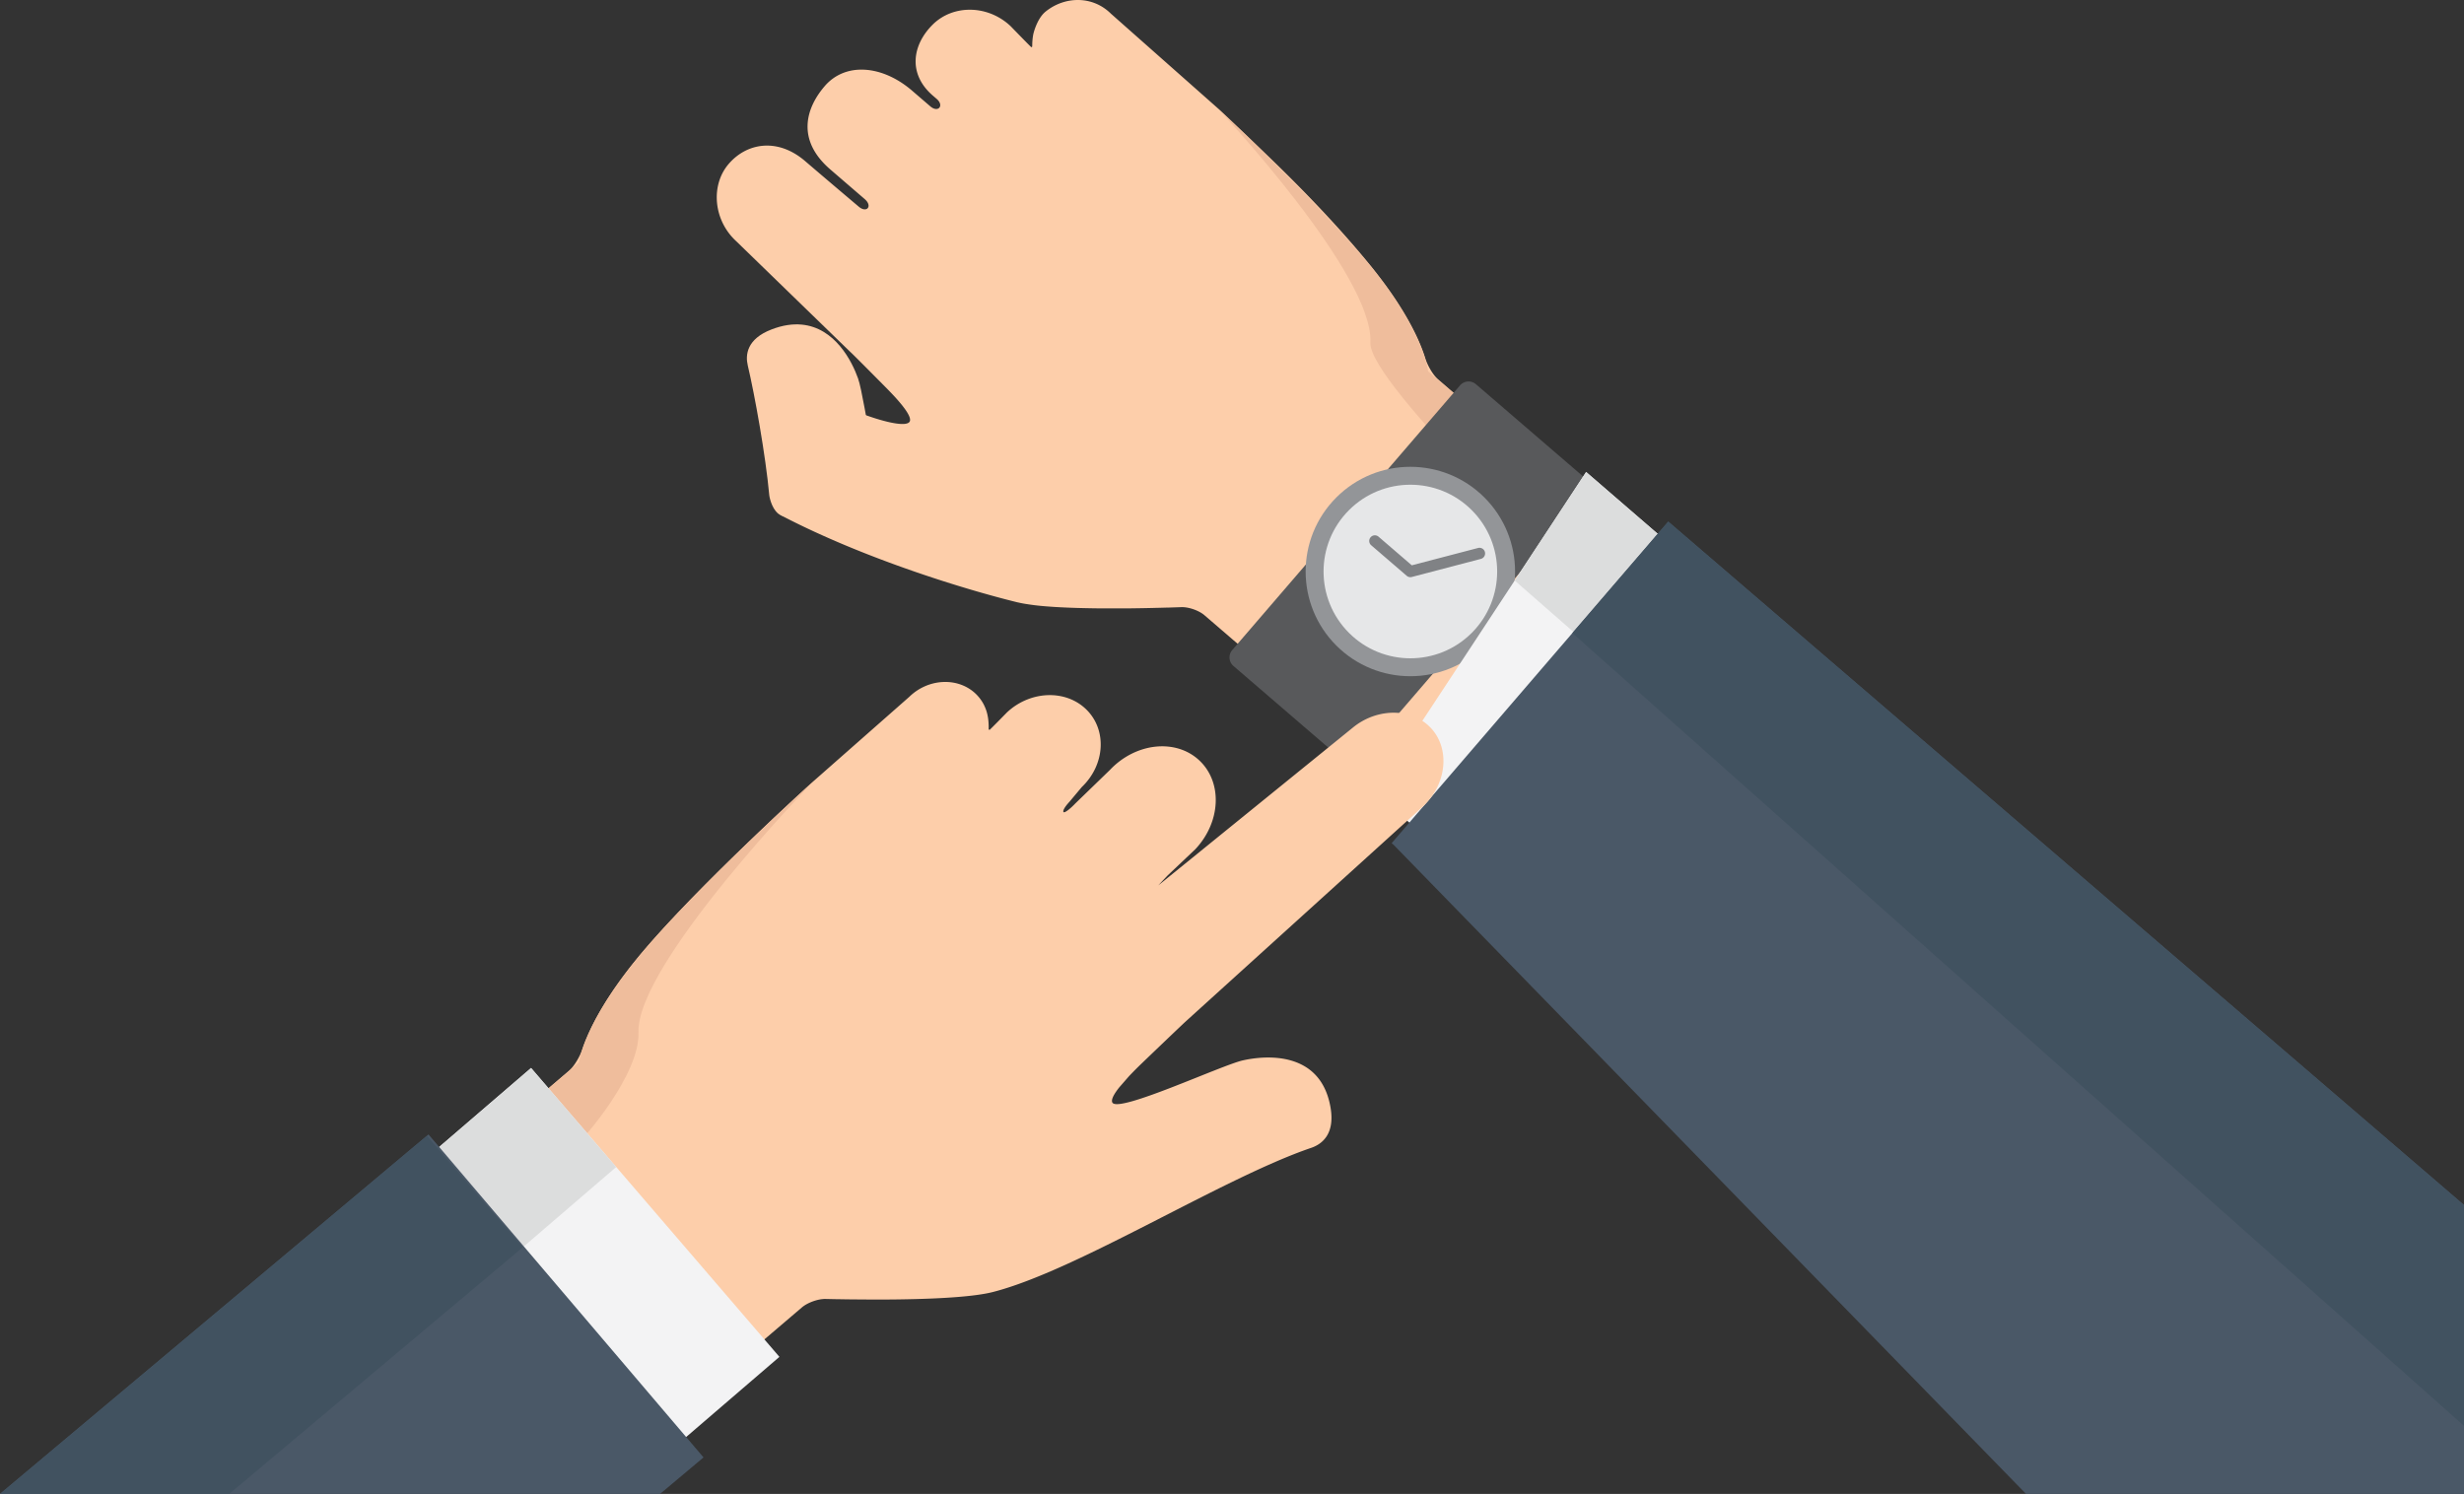
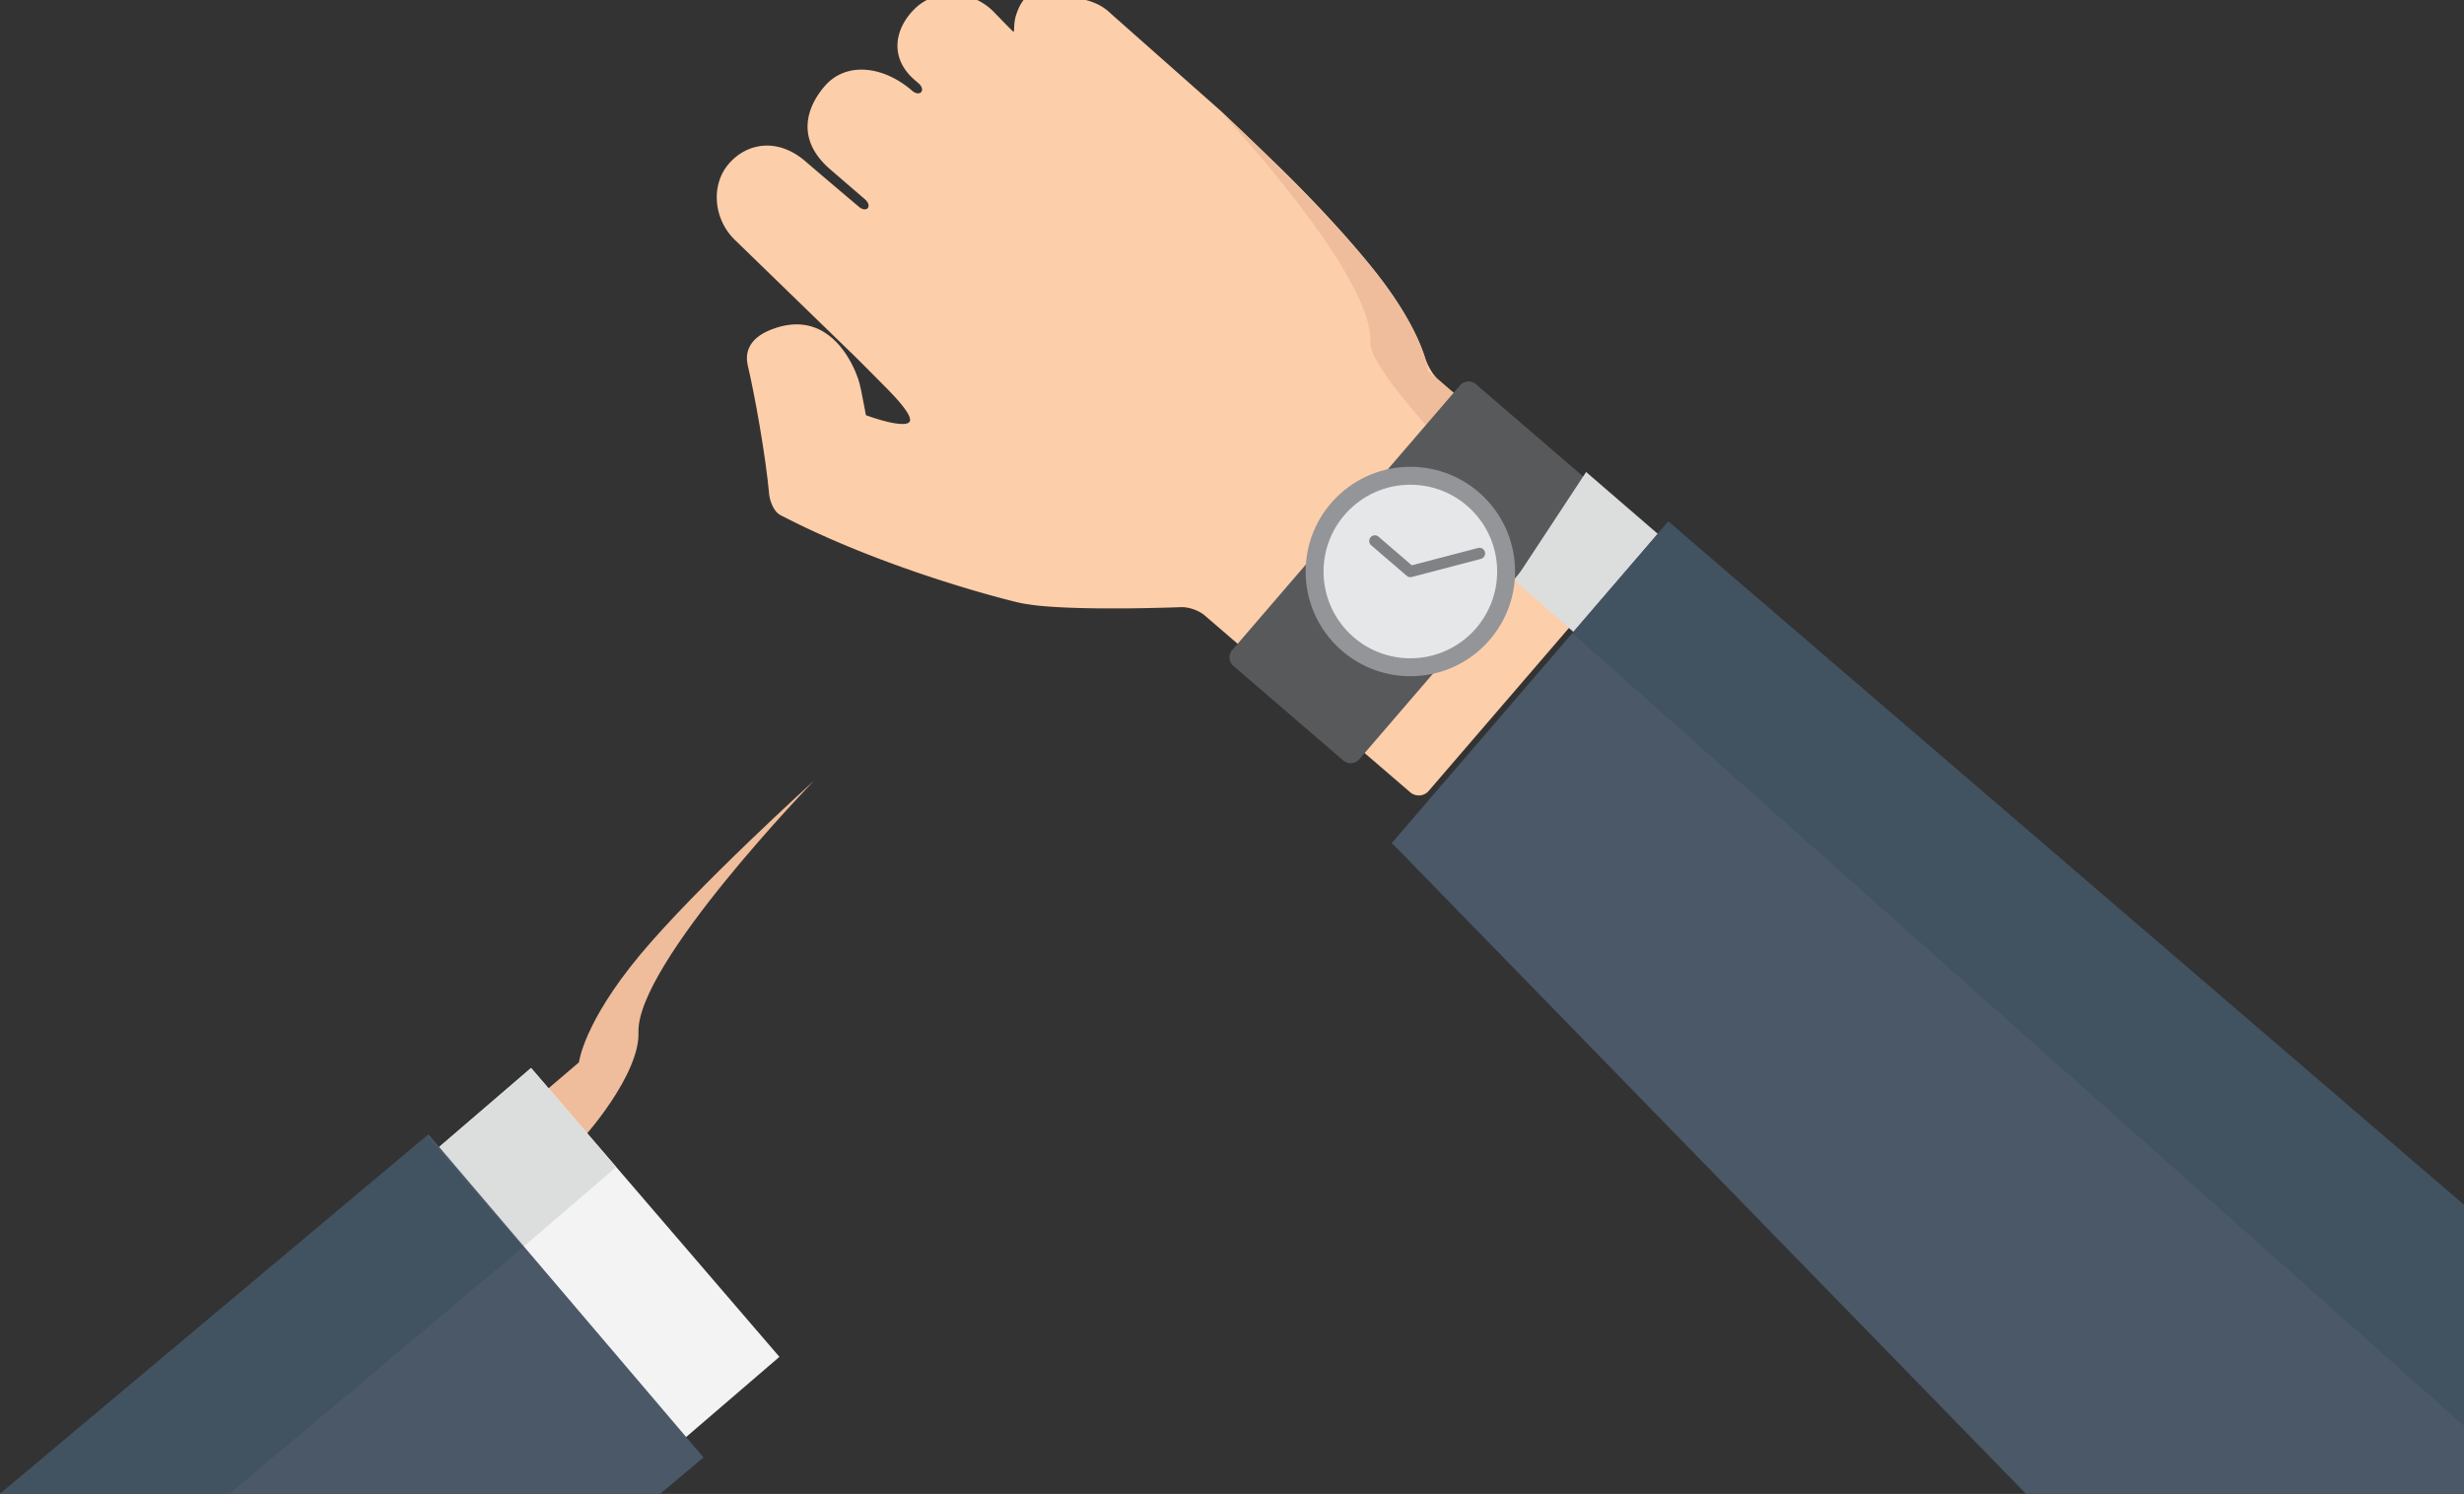
<svg xmlns="http://www.w3.org/2000/svg" viewBox="0 0 4368.2 2648.72">
  <rect x="0" y="0" width="4368.2" height="2648.72" fill="#333333" stroke="none" />
  <defs>
    <style>.cls-1{fill:#fdceaa;}.cls-2{fill:#efbd9c;}.cls-3{fill:#58595b;}.cls-4{fill:#939598;}.cls-5{fill:#e6e7e8;}.cls-6{fill:#808285;}.cls-7{fill:#f3f3f4;}.cls-8{fill:#dcdddd;}.cls-9{fill:#4a5867;}.cls-10{fill:#415260;}</style>
  </defs>
  <g id="Ebene_2" data-name="Ebene 2">
    <g id="Layer_1" data-name="Layer 1">
      <path class="cls-1" d="M1521.15,670.9c6.56,18.56,16,79.58,26.6,133.94,0,0-1,1-2.83,2.92-19.22,19.68-131.05,131.45-165.31,102.93-12.77-10.62-15.77-32.05-15.77-32.05-6.56-71.74-25.92-178.8-38.17-230.69-4.46-18.78-1.78-46.88,41.87-63.77,20-7.75,37.75-10.12,53.45-8.69C1480.33,580.87,1510.4,640.59,1521.15,670.9Z" />
-       <path class="cls-1" d="M1969.33,24.14,2162,194.65s39.27,36.44,100.09,95.66c62.41,60.77,118.9,120.92,167.53,180.52,1.71,2.11,3.39,4.17,5,6.22,1.25,1.57,2.48,3.1,3.68,4.63l2.13,2.72,1.87,2.4,1.52,2c.84,1.1,1.7,2.19,2.52,3.28.13.15.26.33.38.49.8,1.06,1.62,2.12,2.4,3.17s1.73,2.29,2.58,3.43c1.52,2,3,4,4.46,6l.72,1,2.21,3.05c.82,1.15,1.67,2.31,2.47,3.46s1.47,2.07,2.19,3.09c1.53,2.16,3,4.3,4.47,6.42q3.35,4.89,6.49,9.6c1,1.56,2,3.08,3,4.6.31.48.63,1,.92,1.41.62,1,1.23,1.9,1.82,2.84,2,3.21,4,6.33,5.89,9.41,1.61,2.66,3.17,5.25,4.67,7.81,3.81,6.44,7.26,12.62,10.38,18.49l1.34,2.49c1.8,3.44,3.49,6.77,5.1,10,.31.64.63,1.3.94,1.92.83,1.71,1.62,3.37,2.39,5,.52,1.09,1,2.15,1.5,3.21.24.53.49,1.09.74,1.63.73,1.59,1.43,3.17,2.1,4.7l1.13,2.65.8,1.88,1.21,2.92c.38,1,.77,1.9,1.13,2.82,2.69,6.8,4.8,12.81,6.45,18,.16.48.31.93.45,1.39a1.06,1.06,0,0,0,.06.19c3.84,12.27,13.2,29.27,22.89,37.62l333.39,286.88a23.28,23.28,0,0,1,2.46,32.82l-352.62,409.78a23.27,23.27,0,0,1-32.82,2.46l-364.88-314c-9.7-8.34-27.93-14.66-40.76-14.23l-11.59.4c-1,0-2,.07-3,.09l-7.62.25-2.11,0c-6.29.2-13,.39-20.19.54-.73,0-1.46,0-2.21.06-13.09.33-27.42.59-42.42.77-2,0-3.93,0-5.91.06-1.72,0-3.45,0-5.16,0s-3.25,0-4.87,0H1989l-7.88,0c-3.51,0-7,0-10.6,0h-7.37l-6.6,0c-1.58,0-3.17,0-4.74,0-8.35,0-16.72-.17-25-.34l-3.29-.07c-3.89-.08-7.76-.17-11.6-.29l-2.62-.06-5.86-.2-5.77-.2c-7.4-.28-14.65-.62-21.69-1l-5.62-.32-3.67-.24-4.7-.33c-1.22-.08-2.42-.17-3.62-.27l-2.82-.21a421.67,421.67,0,0,1-41.91-5.15l-1.94-.37c-2.05-.39-4-.8-5.88-1.25L1804,1068c-97.5-23.92-276.14-79.2-420.8-155l130.38-159,11.3-21.54c26.05,9.8,48.06,16.09,63.61,18.35,13.09,1.9,21.61.94,24.1-3.17a1.72,1.72,0,0,0,.23-.42,4.69,4.69,0,0,0,.21-.46c0-.14.09-.28.14-.43a6.25,6.25,0,0,0,.2-1.11,4.22,4.22,0,0,0,0-.52c0-.29,0-.6,0-.92s-.06-.67-.11-1a9,9,0,0,0-.21-1.11,5.73,5.73,0,0,0-.14-.56,5.47,5.47,0,0,0-.15-.58c-.14-.46-.29-.91-.47-1.39a4.13,4.13,0,0,0-.17-.45,30.56,30.56,0,0,0-1.53-3.38c-.1-.22-.21-.43-.33-.64q-.37-.72-.78-1.44c-.14-.26-.29-.5-.42-.74s-.3-.52-.46-.75c-.45-.77-.93-1.53-1.44-2.32-.3-.47-.61-.93-.92-1.41-1.32-1.93-2.78-4-4.38-6.07l-1.12-1.47c-.77-1-1.56-2-2.38-3-.23-.3-.48-.61-.73-.91s-.51-.61-.77-.92l-1.55-1.87-1.47-1.73c-.42-.49-.85-1-1.27-1.48s-.89-1-1.35-1.54c-1.57-1.78-3.18-3.58-4.85-5.41l-1.08-1.16c-.4-.44-.78-.86-1.18-1.27-.62-.68-1.24-1.33-1.87-2l-1.4-1.48c-.76-.81-1.52-1.61-2.29-2.4-.38-.41-.78-.82-1.16-1.21-.77-.81-1.55-1.61-2.34-2.42s-1.69-1.74-2.56-2.61c-1.34-1.35-2.68-2.72-4-4.06-3.08-3.08-52.17-52.81-60.78-60.81l-.35-.33-1.38-1.28L1305.19,427.67c-40.62-37.19-45.83-99.44-13.26-137.17s87.15-46.42,135.66-4.67c33.74,29,94.66,80.46,94.66,80.46,14.2,12.22,25.34-.72,10.62-13.4-20.48-17.62-60.72-52.32-60.72-52.32-61.09-52.57-43.44-109.11-10.05-147.91,36.61-42.55,101.83-37.53,154.89,8.13l32.2,27.71c13.93,12,25.25-1.17,11.32-13.16l-6.69-5.76c-44.45-38.24-36.89-89.72-.29-126s98.54-34.89,138.38,3.12c0,0,36.38,37.57,36.65,37.17l0-.06a3.64,3.64,0,0,1,1.11-.9l.14-.07c.35-.13-.24-8.58,1.51-19.29.21-1.26.44-2.49.72-3.74,0-.13,6.21-26.69,21.45-39.1C1887.34-6.83,1936.68-8.1,1969.33,24.14Z" />
+       <path class="cls-1" d="M1969.33,24.14,2162,194.65s39.27,36.44,100.09,95.66c62.41,60.77,118.9,120.92,167.53,180.52,1.71,2.11,3.39,4.17,5,6.22,1.25,1.57,2.48,3.1,3.68,4.63l2.13,2.72,1.87,2.4,1.52,2c.84,1.1,1.7,2.19,2.52,3.28.13.15.26.33.38.49.8,1.06,1.62,2.12,2.4,3.17s1.73,2.29,2.58,3.43c1.52,2,3,4,4.46,6l.72,1,2.21,3.05c.82,1.15,1.67,2.31,2.47,3.46s1.47,2.07,2.19,3.09c1.53,2.16,3,4.3,4.47,6.42q3.35,4.89,6.49,9.6c1,1.56,2,3.08,3,4.6.31.48.63,1,.92,1.41.62,1,1.23,1.9,1.82,2.84,2,3.21,4,6.33,5.89,9.41,1.61,2.66,3.17,5.25,4.67,7.81,3.81,6.44,7.26,12.62,10.38,18.49l1.34,2.49c1.8,3.44,3.49,6.77,5.1,10,.31.64.63,1.3.94,1.92.83,1.71,1.62,3.37,2.39,5,.52,1.09,1,2.15,1.5,3.21.24.53.49,1.09.74,1.63.73,1.59,1.43,3.17,2.1,4.7l1.13,2.65.8,1.88,1.21,2.92c.38,1,.77,1.9,1.13,2.82,2.69,6.8,4.8,12.81,6.45,18,.16.48.31.93.45,1.39a1.06,1.06,0,0,0,.06.19c3.84,12.27,13.2,29.27,22.89,37.62l333.39,286.88a23.28,23.28,0,0,1,2.46,32.82l-352.62,409.78a23.27,23.27,0,0,1-32.82,2.46l-364.88-314c-9.7-8.34-27.93-14.66-40.76-14.23l-11.59.4c-1,0-2,.07-3,.09l-7.62.25-2.11,0c-6.29.2-13,.39-20.19.54-.73,0-1.46,0-2.21.06-13.09.33-27.42.59-42.42.77-2,0-3.93,0-5.91.06-1.72,0-3.45,0-5.16,0s-3.25,0-4.87,0H1989l-7.88,0c-3.51,0-7,0-10.6,0h-7.37l-6.6,0c-1.58,0-3.17,0-4.74,0-8.35,0-16.72-.17-25-.34l-3.29-.07c-3.89-.08-7.76-.17-11.6-.29l-2.62-.06-5.86-.2-5.77-.2c-7.4-.28-14.65-.62-21.69-1l-5.62-.32-3.67-.24-4.7-.33c-1.22-.08-2.42-.17-3.62-.27l-2.82-.21a421.67,421.67,0,0,1-41.91-5.15l-1.94-.37c-2.05-.39-4-.8-5.88-1.25L1804,1068c-97.5-23.92-276.14-79.2-420.8-155l130.38-159,11.3-21.54c26.05,9.8,48.06,16.09,63.61,18.35,13.09,1.9,21.61.94,24.1-3.17a1.72,1.72,0,0,0,.23-.42,4.69,4.69,0,0,0,.21-.46c0-.14.09-.28.14-.43a6.25,6.25,0,0,0,.2-1.11,4.22,4.22,0,0,0,0-.52c0-.29,0-.6,0-.92s-.06-.67-.11-1a9,9,0,0,0-.21-1.11,5.73,5.73,0,0,0-.14-.56,5.47,5.47,0,0,0-.15-.58c-.14-.46-.29-.91-.47-1.39a4.13,4.13,0,0,0-.17-.45,30.56,30.56,0,0,0-1.53-3.38c-.1-.22-.21-.43-.33-.64q-.37-.72-.78-1.44c-.14-.26-.29-.5-.42-.74s-.3-.52-.46-.75c-.45-.77-.93-1.53-1.44-2.32-.3-.47-.61-.93-.92-1.41-1.32-1.93-2.78-4-4.38-6.07l-1.12-1.47c-.77-1-1.56-2-2.38-3-.23-.3-.48-.61-.73-.91s-.51-.61-.77-.92l-1.55-1.87-1.47-1.73c-.42-.49-.85-1-1.27-1.48s-.89-1-1.35-1.54c-1.57-1.78-3.18-3.58-4.85-5.41l-1.08-1.16c-.4-.44-.78-.86-1.18-1.27-.62-.68-1.24-1.33-1.87-2l-1.4-1.48c-.76-.81-1.52-1.61-2.29-2.4-.38-.41-.78-.82-1.16-1.21-.77-.81-1.55-1.61-2.34-2.42s-1.69-1.74-2.56-2.61c-1.34-1.35-2.68-2.72-4-4.06-3.08-3.08-52.17-52.81-60.78-60.81l-.35-.33-1.38-1.28L1305.19,427.67c-40.62-37.19-45.83-99.44-13.26-137.17s87.15-46.42,135.66-4.67c33.74,29,94.66,80.46,94.66,80.46,14.2,12.22,25.34-.72,10.62-13.4-20.48-17.62-60.72-52.32-60.72-52.32-61.09-52.57-43.44-109.11-10.05-147.91,36.61-42.55,101.83-37.53,154.89,8.13c13.93,12,25.25-1.17,11.32-13.16l-6.69-5.76c-44.45-38.24-36.89-89.72-.29-126s98.54-34.89,138.38,3.12c0,0,36.38,37.57,36.65,37.17l0-.06a3.64,3.64,0,0,1,1.11-.9l.14-.07c.35-.13-.24-8.58,1.51-19.29.21-1.26.44-2.49.72-3.74,0-.13,6.21-26.69,21.45-39.1C1887.34-6.83,1936.68-8.1,1969.33,24.14Z" />
      <path class="cls-2" d="M2161.74,195.38s171.6,158.49,267.62,276.18,102.38,186.76,102.38,186.76L2900.4,975.55l-71.46,83c-24.29-21.52-403.53-379.34-399.52-451.1C2436.11,487.6,2161.74,195.38,2161.74,195.38Z" />
      <path class="cls-3" d="M2381.47,1348.41l-194.83-167.65a20,20,0,0,1-2.11-28.2l403.79-469.25a20,20,0,0,1,28.2-2.11l194.83,167.65a20,20,0,0,1,2.12,28.2L2409.68,1346.3A20,20,0,0,1,2381.47,1348.41Z" />
      <circle class="cls-4" cx="2500.3" cy="1013.29" r="185.64" transform="translate(15.82 2064.77) rotate(-45)" />
      <circle class="cls-5" cx="2500.3" cy="1013.29" r="153.89" transform="translate(15.82 2064.77) rotate(-45)" />
      <path class="cls-6" d="M2493.78,1020.87l-62.93-54.15a10,10,0,0,1,13.05-15.16l58.95,50.73,117-30.6A10,10,0,1,1,2625,991L2502.83,1023A10,10,0,0,1,2493.78,1020.87Z" />
-       <polygon class="cls-7" points="2811.89 836.85 3197.39 1169.89 2756.86 1681.83 2437.53 1405.73 2811.89 836.85" />
      <polygon class="cls-8" points="2811.89 836.85 3197.84 1170.08 3046.12 1344.97 2685.25 1029.28 2811.89 836.85" />
      <path class="cls-9" d="M4368.2,2136.5v512.22H3591.74L2470.8,1498.09l-3.66-3.15,31.37-36.48,25.08-29.17,0,0,15.34-17.83,0,0,7.41-8.62,241.13-280.38,1.81-2.1L2938.81,946.5l0,0h0l18.67-21.71Z" />
      <polygon class="cls-10" points="4368.2 2136.5 4368.2 2528.11 3042.85 1349.48 2787.51 1122.42 2787.48 1122.39 2789.29 1120.3 2938.77 946.47 2938.8 946.43 2938.8 946.43 2957.48 924.72 2957.51 924.75 4368.2 2136.5" />
-       <path class="cls-1" d="M1730.23,1230.53a72.51,72.51,0,0,1,6,6.65l.92,1.18a2.37,2.37,0,0,1,.23.3c.35.45.69.9,1,1.36a2.82,2.82,0,0,1,.29.39q.43.6.84,1.2c.93,1.34,1.8,2.7,2.6,4.1.31.49.59,1,.87,1.5.06.09.11.19.16.28.37.65.72,1.31,1.06,2s.71,1.4,1,2.13.6,1.26.88,1.91.51,1.17.74,1.76.43,1,.63,1.55c.07.17.14.36.2.54.15.42.3.83.46,1.25.79,2.23,1.48,4.51,2,6.8.11.41.22.83.3,1.24s.22.89.3,1.34a.58.58,0,0,1,0,.18q.16.69.3,1.38c0,.12,0,.25.07.37.24,1.27.45,2.52.63,3.79,1.55,10.85.76,19.44,1.12,19.56l.15.06a3.7,3.7,0,0,1,1.11.91l0,0c.28.41,30.91-31,30.91-31,41.48-39.07,104.72-41.28,141.25-4.92s32.76,97.76-8.44,137.12l-22,26.26c-8.68,9.34-12.09,16.12-10.38,18.12l0,0c1.91,2,11.77-5.63,20.89-15.29l61.33-59.41c45.64-48.32,116.5-56,158.26-17.14s38.63,109.52-7,157.84l-49,46.4s-16.19,17.22-16.38,17.47c.23-.16,12.4-10,12.4-10l333.65-270.68c44.6-35.48,107-33.52,139.44,4.34s24.43,99.59-17.82,137.85L2103.17,1810l-1.44,1.31-.37.34c-9,8.23-79.61,75.94-82.82,79.1-1.41,1.38-2.82,2.78-4.21,4.17l-2.67,2.69c-.82.82-1.63,1.65-2.44,2.48l-1.2,1.24c-.81.82-1.61,1.64-2.39,2.46-.49.51-1,1-1.47,1.53l-2,2.06c-.4.43-18.17,20.8-18.56,21.29-1.68,2.15-3.21,4.24-4.59,6.21-.33.49-.66,1-1,1.44q-.81,1.22-1.53,2.37c-.17.25-.32.51-.47.77l-.45.75c-.29.5-.56,1-.83,1.48-.13.21-.25.44-.36.65a34.06,34.06,0,0,0-1.63,3.46c-.06.14-.13.31-.18.46-.19.48-.36.94-.51,1.4-.07.2-.12.4-.17.6a5.47,5.47,0,0,0-.15.58,9.2,9.2,0,0,0-.24,1.11,9.86,9.86,0,0,0-.16,2,4.58,4.58,0,0,0,0,.53,6.54,6.54,0,0,0,.19,1.12c0,.15.08.3.13.44s.13.3.2.46a2.58,2.58,0,0,0,.22.44c11.19,18.83,193.18-66.28,231.16-74.85,40.74-9.19,138.86-17.47,155.71,84.53,7.69,46.58-15.65,64.14-34.47,70.54-157,53.45-415,217.5-564.43,255.63l-1.86.46q-2.88.7-6,1.34c-.65.15-1.32.27-2,.41-12,2.36-26.61,4.25-42.87,5.75-1,.09-1.9.18-2.88.25-1.23.12-2.45.23-3.7.33l-4.79.39-3.76.28-5.73.41c-7.19.5-14.6.93-22.15,1.31l-5.9.28c-2,.1-4,.18-6,.27l-2.68.11q-5.88.24-11.84.44l-3.35.11c-8.47.27-17,.49-25.56.66-1.59,0-3.21.07-4.82.09l-6.74.12-7.52.11c-3.62.05-7.23.09-10.81.11l-8,.06h-.34l-5,0-5.27,0h-6c-15.32,0-29.93-.08-43.28-.24l-2.25,0c-7.28-.08-14.18-.18-20.58-.3-.73,0-1.45,0-2.15,0l-7.77-.14-3.1-.07q-6.4-.14-11.8-.26c-13.09-.27-31.82,6.39-41.9,15l-79.84,68.08c-10.12,8.63-25.08,7.7-33.43-2.08L957.68,1972.69c-8.34-9.78-6.9-24.7,3.23-33.33l47.11-40.17c10.07-8.59,20-26,24.18-38.47a1.07,1.07,0,0,1,.07-.19c.15-.48.31-.94.48-1.43,1.79-5.28,4.08-11.42,7-18.34.41-.94.81-1.9,1.23-2.88s.85-2,1.29-3l.86-1.92c.4-.9.81-1.79,1.21-2.7.72-1.57,1.47-3.19,2.25-4.81l.79-1.65c.52-1.09,1-2.18,1.59-3.29q1.23-2.49,2.55-5.09l1-2c1.7-3.31,3.51-6.71,5.42-10.23l1.41-2.55c3.33-6,7-12.31,11-18.9q2.39-3.91,4.94-8,3-4.71,6.21-9.62c.64-1,1.27-1.92,1.91-2.9l1-1.46q1.56-2.33,3.17-4.69c2.19-3.22,4.48-6.5,6.83-9.84,1.52-2.17,3.08-4.35,4.69-6.57l2.3-3.17L1104,1732q1.14-1.56,2.31-3.12l.75-1c1.54-2,3.1-4.11,4.7-6.19.88-1.17,1.79-2.34,2.7-3.51l2.52-3.25.39-.5c.87-1.12,1.76-2.24,2.65-3.36l1.58-2c.65-.82,1.3-1.63,2-2.45l2.24-2.8c1.25-1.57,2.54-3.14,3.84-4.73,1.73-2.11,3.48-4.23,5.28-6.38,50.92-61.11,129.34-139.49,194.35-202,63.34-60.88,114-106.67,114-106.67L1612,1235.48C1646,1202.34,1699,1200.14,1730.23,1230.53Z" />
      <path class="cls-2" d="M1443.19,1384.12s-207.77,187.94-308.3,308.61-108.54,190.83-108.54,190.83L942.58,1955l71.09,83.36c25.25-22.15,120.7-134.9,118.18-207.68C1127.65,1709.09,1443.19,1384.12,1443.19,1384.12Z" />
      <rect class="cls-7" x="935.68" y="1895.78" width="256.95" height="675.39" transform="translate(-1198.67 1233.23) rotate(-40.68)" />
      <rect class="cls-8" x="825.03" y="1936.81" width="218.22" height="231.53" transform="translate(-1112.17 1104.79) rotate(-40.68)" />
      <polygon class="cls-9" points="1247.21 2584.01 1170.18 2648.72 0 2648.72 759.66 2011.39 778.59 2033.63 928.69 2209.92 1216.44 2547.86 1247.21 2584.01" />
      <polygon class="cls-10" points="926.87 2211.48 897.22 2236.39 406.37 2648.72 0.01 2648.72 756.87 2013.77 775.91 2035.92 775.92 2035.93 926.87 2211.48" />
    </g>
  </g>
</svg>